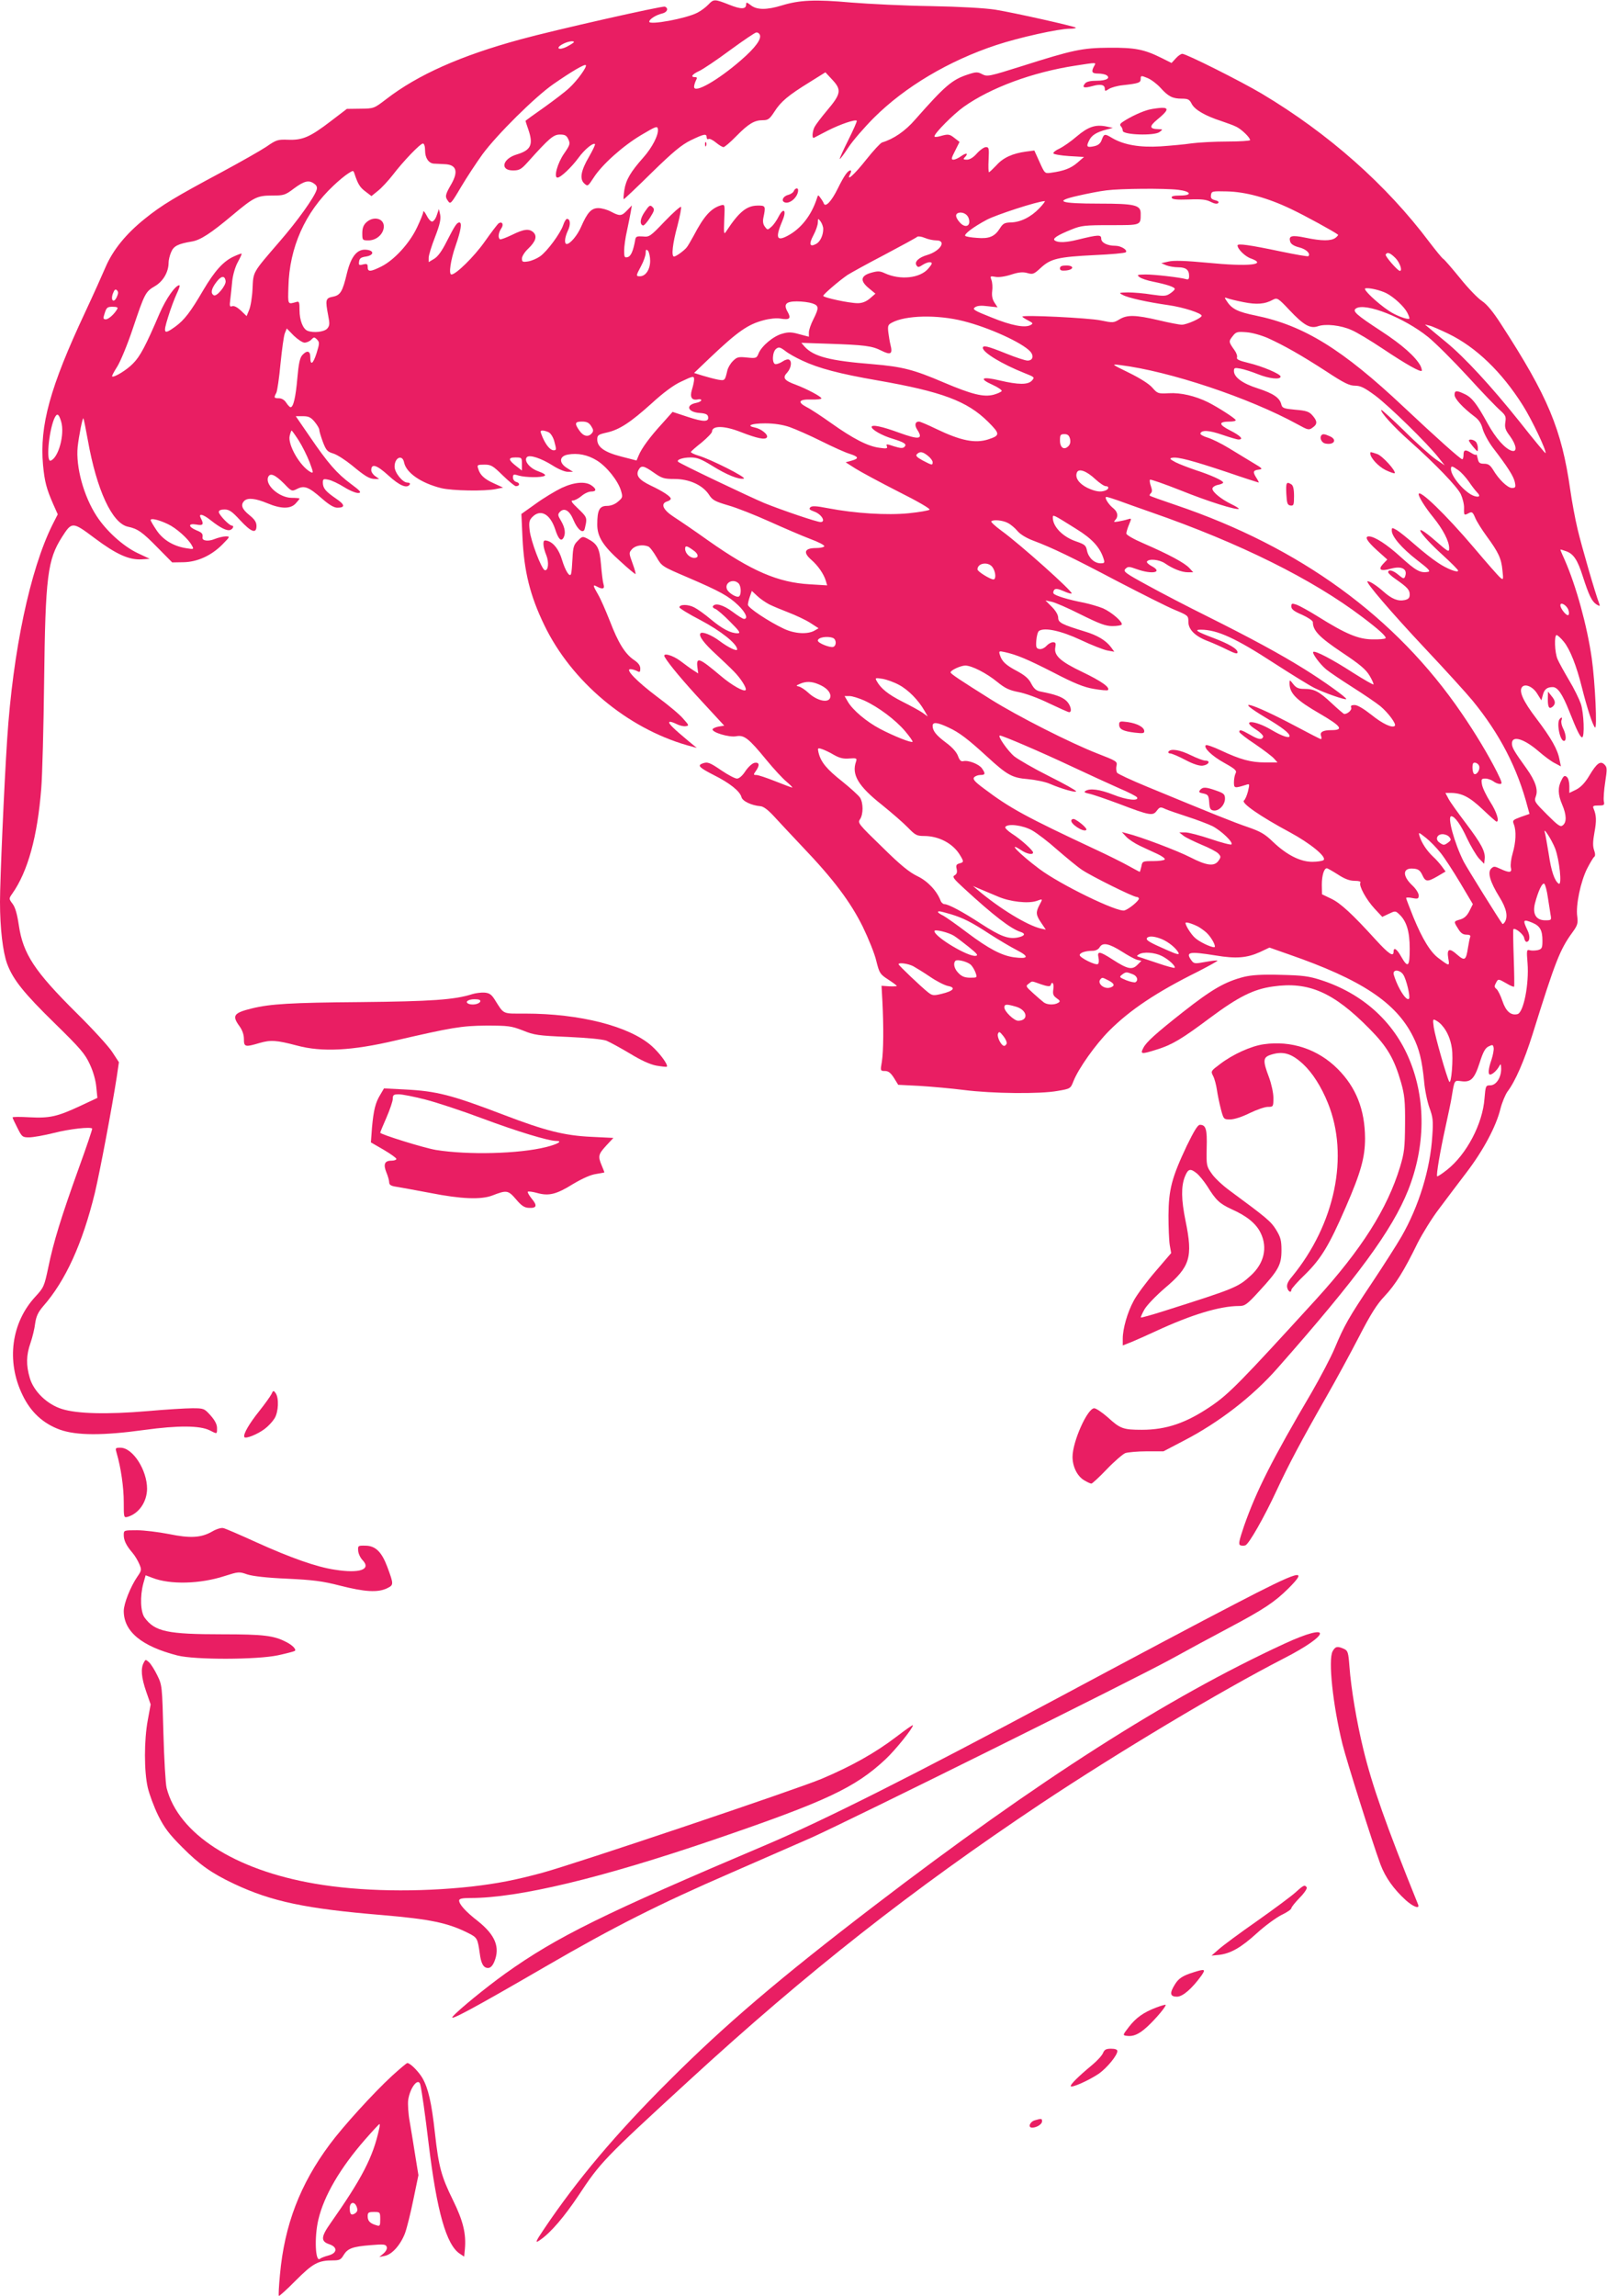
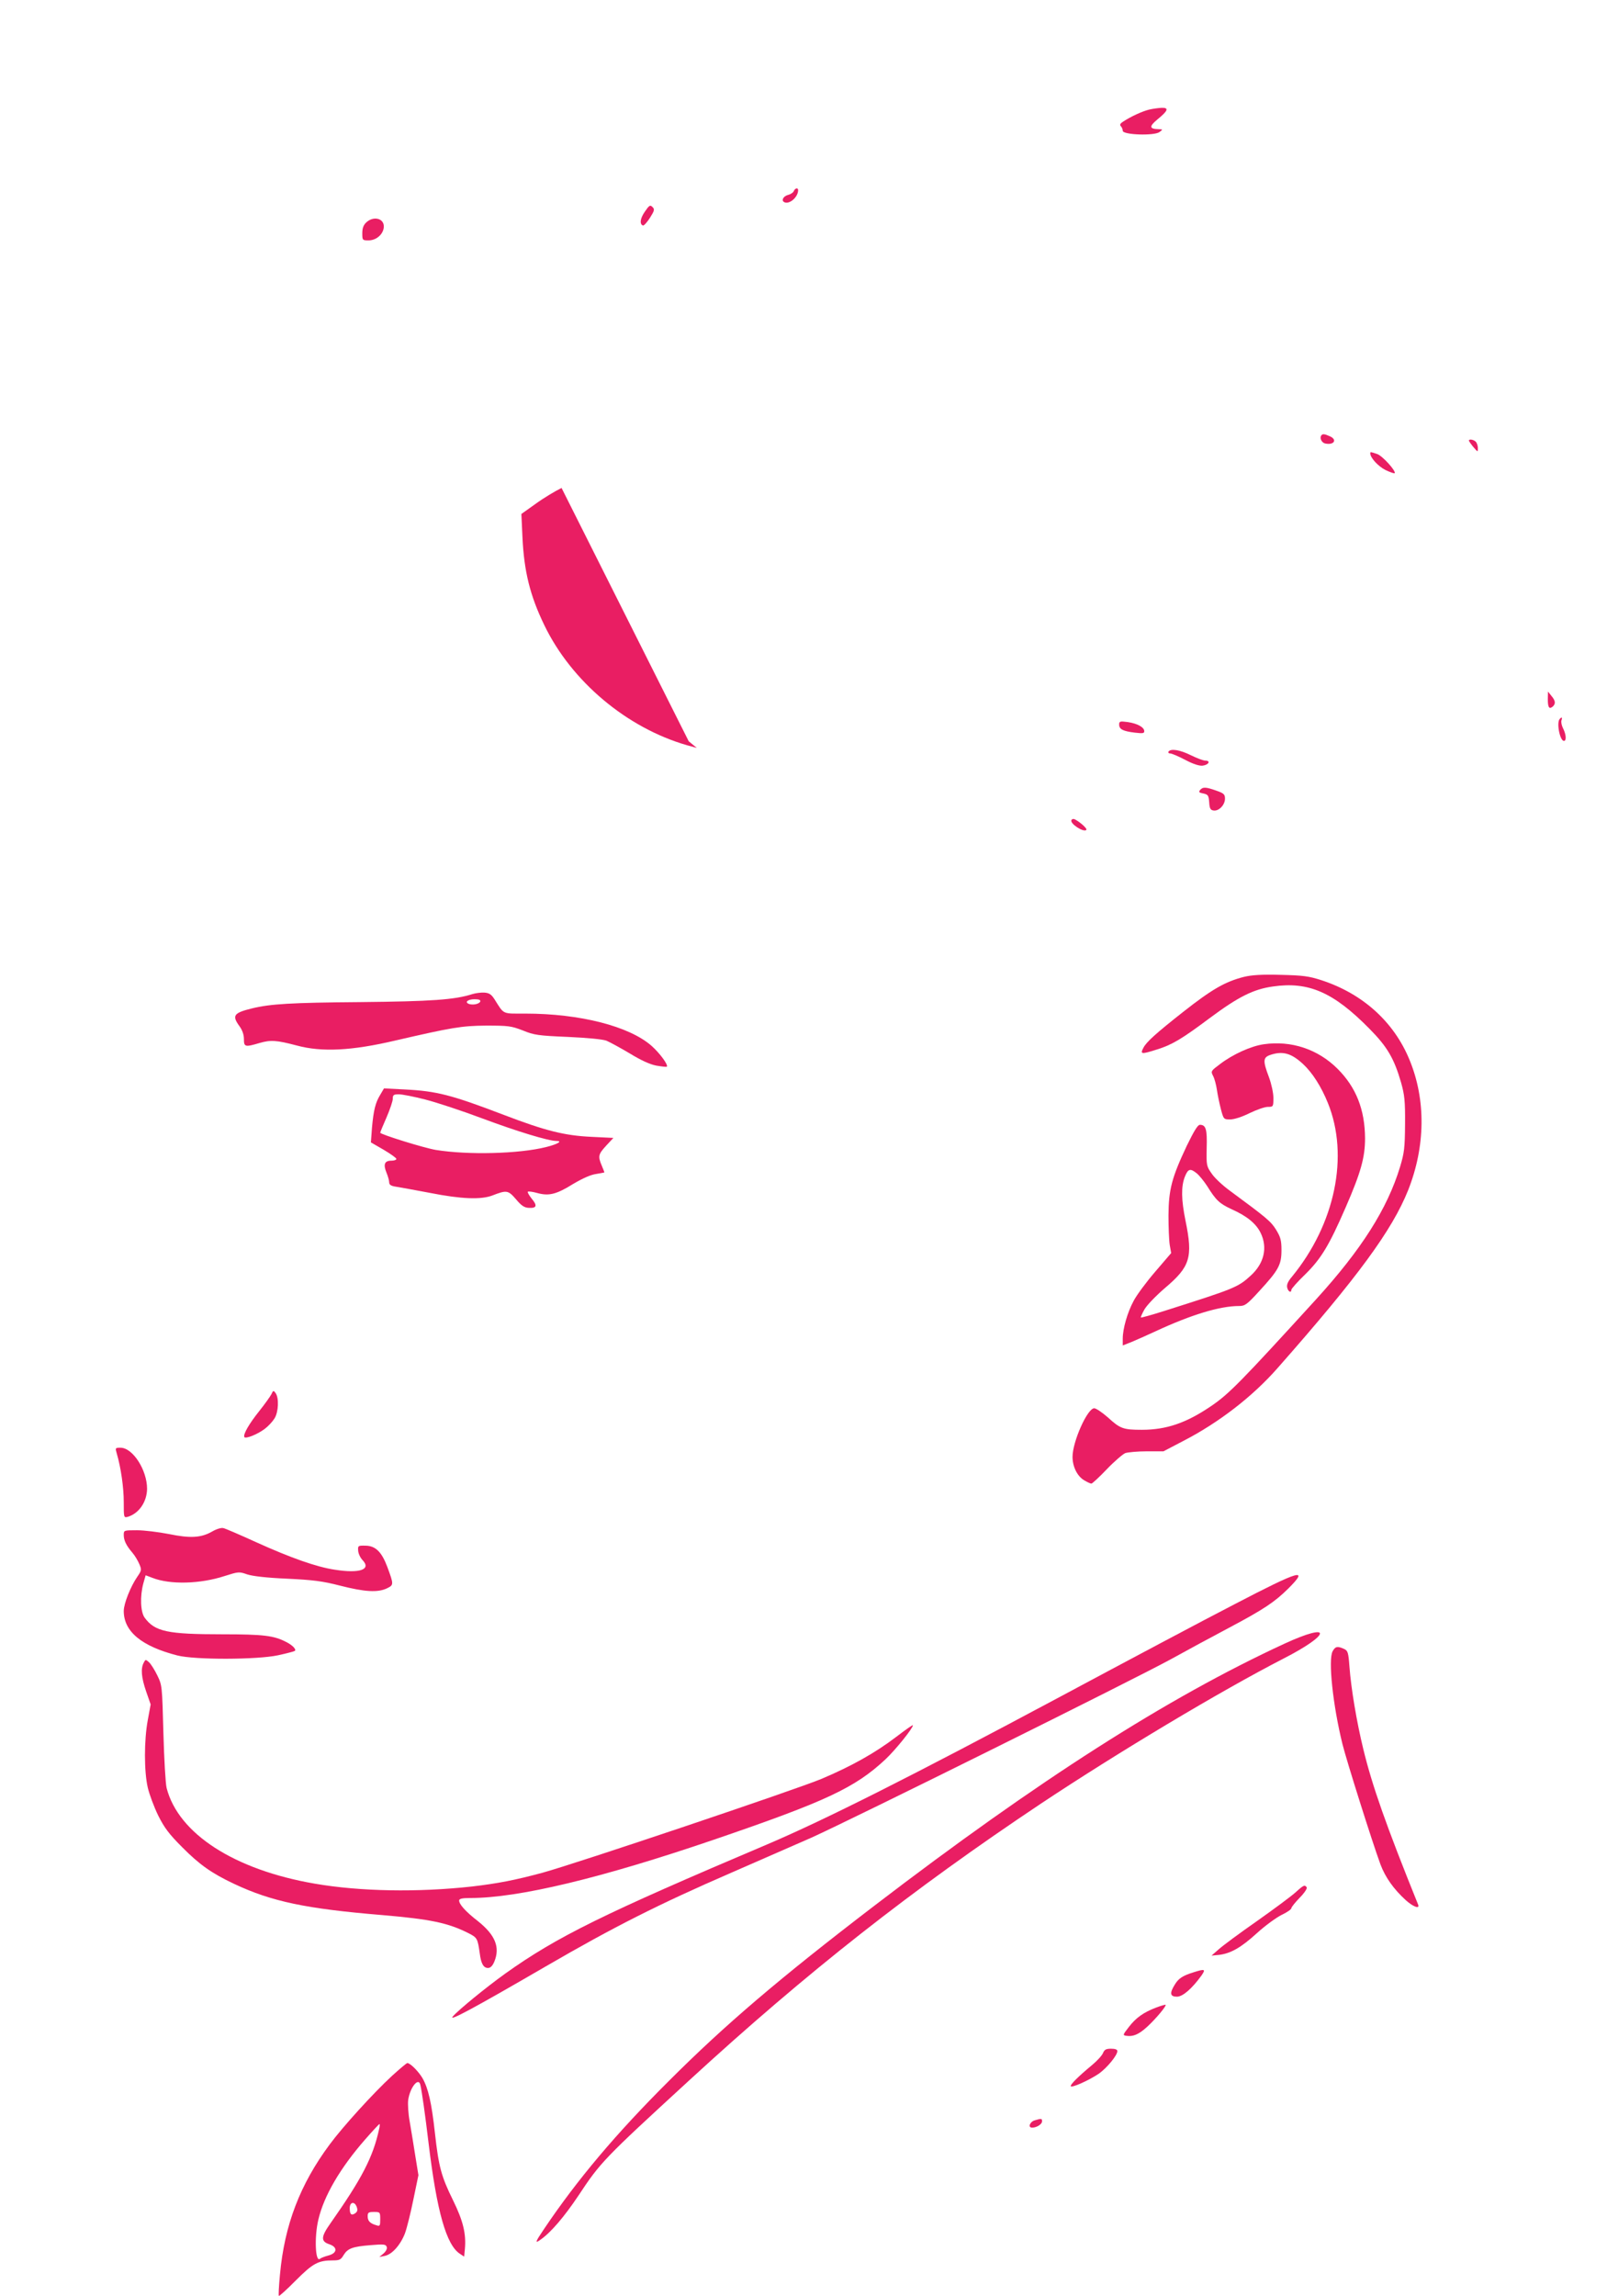
<svg xmlns="http://www.w3.org/2000/svg" version="1.0" width="896pt" height="1280pt" viewBox="0 0 896 1280" preserveAspectRatio="xMidYMid meet">
  <g transform="translate(0,1280) scale(0.1,-0.1)" fill="#e91e63" stroke="none">
-     <path d="M3949 12774 c-13 -14 -41 -35 -61 -45 -64 -33 -268 -70 -268 -50 0 14 38 38 73 46 28 7 36 29 14 38 -15 5 -617 -131 -803 -182 -335 -91 -575 -198 -751 -334 -68 -52 -68 -52 -143 -53 l-76 -1 -89 -68 c-116 -89 -158 -107 -238 -104 -58 2 -66 0 -122 -39 -33 -22 -146 -86 -250 -142 -256 -137 -333 -183 -427 -259 -105 -84 -178 -174 -219 -269 -18 -42 -69 -156 -114 -252 -196 -418 -255 -632 -235 -853 9 -93 19 -131 57 -218 l25 -56 -30 -59 c-124 -250 -220 -702 -252 -1194 -17 -259 -40 -789 -40 -907 0 -148 16 -281 40 -346 33 -88 93 -163 266 -332 142 -139 168 -169 195 -228 19 -40 33 -91 36 -127 l6 -60 -96 -45 c-127 -59 -169 -69 -283 -63 -52 3 -94 3 -94 -1 0 -3 12 -29 27 -58 25 -50 28 -53 65 -53 22 0 84 11 140 25 86 22 203 35 212 24 2 -2 -32 -103 -76 -224 -97 -270 -140 -409 -169 -551 -22 -104 -25 -111 -71 -161 -135 -145 -164 -360 -73 -548 46 -97 116 -161 211 -195 92 -32 236 -33 468 -1 190 26 310 25 365 -2 43 -22 41 -22 41 13 0 20 -12 43 -36 70 -35 39 -38 40 -102 40 -36 0 -149 -7 -251 -16 -224 -19 -391 -15 -476 12 -83 26 -157 98 -179 173 -21 72 -20 126 4 195 11 32 23 81 26 109 6 40 16 62 45 96 124 141 219 349 288 632 28 118 95 472 122 646 l12 82 -38 58 c-21 32 -109 128 -196 214 -237 235 -300 331 -324 491 -9 61 -20 101 -35 120 -21 28 -21 29 -2 56 87 123 141 318 162 587 6 72 13 339 16 595 7 587 19 680 100 807 55 86 58 86 182 -7 120 -90 192 -122 261 -118 l46 3 -68 32 c-80 38 -174 123 -228 206 -73 112 -117 275 -106 386 7 62 27 164 32 159 2 -2 13 -57 25 -123 49 -276 135 -462 223 -481 54 -11 81 -30 165 -116 l82 -83 62 1 c78 1 157 37 219 100 42 43 43 44 17 44 -14 0 -42 -7 -62 -15 -34 -14 -69 -10 -67 8 3 22 -2 28 -34 41 -47 20 -47 40 0 32 37 -7 43 0 25 35 -16 30 11 24 56 -12 53 -42 90 -60 108 -53 16 6 22 24 9 24 -15 0 -73 61 -73 76 0 9 11 14 32 14 26 0 42 -11 87 -60 62 -67 91 -77 91 -32 0 21 -10 37 -40 61 -41 33 -50 57 -28 79 19 19 63 14 128 -13 76 -32 129 -33 158 -2 12 13 22 25 22 28 0 2 -20 4 -45 4 -66 1 -145 68 -131 113 10 29 38 18 90 -34 42 -44 43 -44 73 -29 40 20 64 11 138 -54 40 -35 67 -51 86 -51 45 0 43 17 -8 51 -58 40 -72 57 -73 88 0 21 3 23 31 17 17 -3 57 -22 89 -42 32 -20 68 -34 79 -32 18 2 10 12 -43 51 -77 57 -128 115 -230 265 l-77 112 39 0 c33 0 45 -6 66 -31 14 -17 26 -37 26 -44 0 -8 9 -38 20 -68 18 -47 25 -55 58 -65 21 -6 67 -36 103 -65 76 -63 99 -77 131 -77 l22 0 -22 16 c-12 8 -22 23 -22 33 0 39 30 30 95 -29 63 -58 105 -75 120 -50 3 6 -3 10 -14 10 -26 0 -71 55 -71 89 0 51 44 70 53 23 12 -58 95 -115 207 -143 62 -15 244 -18 305 -5 l40 8 -50 23 c-54 24 -79 47 -89 83 -7 20 -4 22 35 22 37 0 47 -6 102 -60 34 -33 67 -60 73 -60 22 0 25 17 4 23 -12 3 -20 14 -20 25 0 18 3 20 32 11 39 -11 128 -12 145 -1 8 5 -6 14 -36 25 -49 17 -82 60 -63 79 15 15 80 -7 142 -46 31 -20 68 -36 85 -36 l30 0 -32 20 c-48 29 -46 67 3 76 54 10 111 -1 162 -33 55 -34 117 -112 134 -167 11 -37 10 -40 -16 -62 -17 -15 -40 -24 -62 -24 -42 0 -54 -24 -54 -104 0 -68 32 -119 132 -208 41 -38 78 -68 81 -68 3 0 -4 27 -16 59 -21 58 -21 60 -3 80 19 21 59 27 90 15 9 -3 29 -30 46 -59 30 -52 30 -52 175 -114 179 -77 227 -103 282 -156 41 -40 56 -75 31 -75 -6 0 -35 18 -64 40 -51 38 -96 51 -109 31 -3 -5 3 -12 13 -15 9 -3 47 -35 82 -71 55 -55 61 -65 42 -65 -38 0 -84 24 -148 77 -33 28 -75 58 -93 67 -34 18 -81 18 -83 1 -1 -5 52 -38 118 -72 112 -59 204 -132 204 -163 0 -13 -50 11 -98 47 -45 34 -99 55 -107 42 -10 -15 21 -56 89 -118 33 -31 78 -73 98 -94 38 -38 74 -95 65 -104 -11 -10 -78 28 -138 79 -120 101 -137 108 -131 51 l5 -37 -28 18 c-16 10 -48 34 -72 52 -44 33 -102 48 -87 22 23 -40 106 -139 212 -253 l120 -130 -31 -5 c-17 -3 -32 -10 -34 -15 -5 -17 93 -47 132 -39 44 8 69 -11 168 -132 41 -50 92 -105 113 -122 21 -18 35 -32 31 -32 -4 0 -46 16 -94 35 -48 19 -95 35 -106 35 -17 0 -17 2 -3 22 23 32 20 50 -6 46 -13 -2 -34 -21 -51 -45 -17 -27 -36 -43 -48 -43 -11 0 -49 20 -86 45 -66 45 -78 50 -107 39 -29 -11 -17 -23 63 -64 90 -45 146 -90 155 -123 5 -23 57 -47 106 -51 16 -1 42 -20 75 -56 28 -30 99 -107 159 -170 174 -182 268 -308 336 -445 32 -66 67 -152 76 -192 17 -68 21 -74 66 -103 26 -17 48 -33 48 -36 0 -2 -19 -3 -42 -2 l-43 3 5 -90 c7 -138 6 -274 -3 -332 -9 -52 -9 -53 17 -53 19 0 32 -10 50 -38 l24 -39 119 -6 c65 -4 177 -14 248 -23 158 -20 424 -23 522 -5 71 12 72 13 88 54 28 71 124 206 200 282 116 116 264 215 494 329 62 32 111 59 109 61 -2 3 -33 -1 -67 -7 -58 -11 -64 -10 -77 7 -36 49 -16 53 134 29 114 -19 174 -14 247 19 l53 25 108 -38 c404 -140 598 -268 693 -459 34 -68 49 -129 61 -246 4 -50 18 -117 30 -150 19 -52 22 -72 16 -155 -11 -187 -75 -394 -172 -563 -26 -45 -100 -161 -164 -257 -131 -196 -154 -236 -209 -367 -21 -50 -79 -160 -128 -245 -220 -374 -308 -548 -377 -745 -28 -83 -32 -102 -20 -107 8 -3 20 -3 28 0 20 8 105 157 174 306 67 144 137 276 275 518 55 96 138 249 185 340 64 124 99 180 142 225 60 64 108 140 184 296 27 53 80 139 119 190 39 52 108 144 154 204 93 122 165 256 189 355 9 35 27 78 39 95 44 58 93 171 140 320 126 404 152 471 221 566 30 41 33 52 28 91 -9 62 19 194 55 266 17 33 35 63 40 66 6 4 6 18 -1 37 -8 23 -7 49 2 99 12 65 11 95 -5 133 -6 14 -2 17 28 17 31 0 34 2 29 25 -2 14 1 62 8 106 11 72 11 82 -4 97 -23 23 -43 8 -85 -62 -23 -39 -46 -63 -72 -77 l-39 -19 0 39 c0 21 -6 44 -14 50 -12 10 -18 7 -30 -18 -21 -40 -20 -80 4 -136 24 -56 26 -98 4 -115 -13 -12 -26 -3 -88 59 -70 70 -73 74 -63 102 14 36 -2 85 -51 154 -72 100 -82 118 -82 141 0 47 68 26 150 -45 30 -26 70 -56 89 -65 l34 -18 -8 38 c-10 56 -45 118 -129 229 -75 98 -100 155 -78 177 18 18 60 -1 83 -39 l23 -37 8 29 c8 32 23 45 55 45 28 0 54 -38 93 -136 43 -109 61 -144 71 -144 15 0 10 136 -7 187 -9 26 -38 86 -66 132 -27 46 -56 98 -64 117 -16 37 -19 134 -5 134 5 0 23 -16 40 -37 34 -41 71 -134 101 -255 28 -112 60 -211 73 -223 13 -14 1 249 -18 385 -26 182 -87 403 -150 547 -14 30 -25 57 -25 59 0 2 14 -2 30 -8 43 -14 66 -49 95 -141 34 -105 50 -139 76 -156 20 -12 21 -11 15 6 -20 50 -98 320 -120 413 -14 58 -32 157 -41 220 -48 337 -124 520 -387 925 -43 67 -78 109 -105 127 -23 15 -78 72 -122 127 -45 55 -87 104 -94 108 -7 4 -41 46 -77 93 -240 320 -563 606 -935 828 -118 70 -421 222 -443 222 -7 0 -24 -11 -36 -25 l-24 -26 -58 29 c-95 47 -146 57 -289 56 -151 -1 -203 -12 -489 -103 -181 -57 -191 -59 -219 -45 -26 14 -34 14 -80 -1 -89 -29 -128 -63 -294 -251 -56 -65 -121 -109 -185 -128 -9 -3 -48 -45 -87 -94 -67 -85 -116 -129 -91 -82 6 11 7 20 2 20 -15 0 -35 -28 -72 -103 -34 -69 -68 -105 -77 -81 -2 6 -10 20 -18 30 -13 19 -14 19 -20 -1 -31 -96 -90 -171 -165 -210 -61 -32 -68 -10 -26 89 23 55 4 71 -22 20 -11 -22 -29 -48 -41 -58 -21 -19 -22 -19 -36 0 -10 12 -13 29 -9 49 14 67 13 70 -34 69 -60 -1 -103 -37 -172 -142 -14 -22 -15 -17 -12 63 4 87 4 87 -20 80 -55 -17 -94 -61 -151 -170 -15 -27 -32 -57 -39 -65 -16 -19 -59 -50 -70 -50 -16 0 -8 73 19 171 14 54 23 102 20 106 -4 3 -45 -33 -91 -81 -80 -84 -86 -88 -122 -84 -32 2 -39 0 -42 -17 -11 -63 -24 -93 -42 -98 -18 -5 -20 0 -20 36 0 23 7 74 16 112 8 39 18 86 21 105 l6 35 -26 -27 c-31 -33 -41 -34 -90 -8 -20 11 -52 20 -71 20 -39 0 -61 -24 -96 -104 -20 -47 -61 -96 -80 -96 -15 0 -12 35 6 74 17 34 14 66 -5 66 -5 0 -15 -16 -21 -35 -15 -45 -89 -146 -129 -174 -17 -12 -47 -25 -66 -28 -31 -5 -35 -3 -35 16 0 12 15 36 34 54 42 40 52 69 31 91 -24 23 -53 20 -120 -13 -33 -16 -63 -27 -67 -25 -13 8 -9 38 7 61 15 22 5 41 -15 28 -5 -3 -41 -50 -79 -104 -59 -83 -159 -181 -184 -181 -17 0 -4 83 23 160 30 86 37 130 21 130 -14 0 -26 -19 -70 -105 -27 -54 -50 -86 -71 -98 l-30 -18 0 24 c0 14 16 66 36 117 27 70 33 100 28 124 l-7 31 -12 -35 c-6 -19 -18 -35 -26 -35 -8 0 -22 16 -31 35 -10 19 -18 28 -18 20 0 -9 -16 -48 -35 -88 -42 -89 -127 -181 -198 -217 -62 -31 -77 -31 -77 -4 0 18 -4 20 -26 15 -22 -6 -25 -4 -22 16 2 18 11 24 38 28 46 7 48 34 2 38 -50 5 -84 -36 -107 -128 -25 -106 -37 -126 -80 -134 -40 -8 -42 -17 -25 -106 9 -45 8 -56 -6 -72 -17 -18 -75 -25 -109 -12 -26 10 -45 59 -45 115 0 44 -2 51 -17 46 -50 -14 -48 -18 -45 84 5 219 93 416 251 564 29 28 66 58 82 68 28 18 29 18 35 0 19 -58 30 -77 61 -100 l34 -26 37 30 c20 16 57 56 82 88 58 76 153 175 168 175 7 0 12 -16 12 -39 0 -41 19 -70 48 -73 9 0 36 -2 60 -3 66 -2 79 -39 39 -110 -35 -60 -37 -71 -20 -94 14 -21 17 -19 73 76 32 54 86 136 120 183 81 110 293 320 395 391 101 70 174 113 181 106 9 -8 -48 -87 -93 -128 -21 -20 -84 -68 -140 -108 -57 -40 -103 -73 -103 -75 0 -2 7 -23 15 -46 30 -86 16 -117 -64 -141 -80 -24 -95 -89 -21 -89 36 0 46 6 83 47 120 134 143 153 179 153 28 0 37 -5 47 -27 11 -24 9 -31 -24 -79 -37 -53 -59 -134 -37 -134 18 0 78 57 117 110 34 47 82 86 92 77 3 -3 -12 -34 -32 -69 -46 -78 -55 -126 -27 -151 19 -17 20 -16 52 33 46 72 163 177 266 238 81 48 89 51 92 33 5 -32 -31 -103 -82 -160 -70 -79 -96 -123 -105 -180 -4 -28 -6 -51 -3 -51 3 0 73 66 156 148 120 117 165 154 217 180 75 36 89 39 89 16 0 -8 5 -12 10 -9 6 4 24 -5 41 -19 17 -14 36 -26 43 -26 6 0 38 27 71 61 69 70 101 89 148 89 29 0 38 6 65 48 36 56 76 90 196 164 l88 55 40 -43 c51 -55 47 -78 -31 -170 -32 -38 -63 -79 -69 -91 -13 -24 -16 -67 -4 -61 4 2 39 20 77 40 69 35 153 64 162 55 2 -3 -19 -51 -47 -107 -28 -56 -50 -104 -48 -106 2 -2 24 27 48 64 24 37 89 112 144 167 172 171 415 316 681 404 127 42 347 91 410 91 21 0 36 3 33 6 -9 8 -343 83 -448 100 -59 9 -195 17 -360 20 -146 2 -346 12 -445 20 -199 18 -287 14 -385 -16 -85 -26 -140 -26 -174 1 -22 17 -26 18 -26 4 0 -27 -28 -28 -95 -1 -81 32 -86 32 -116 0z m286 -165 c15 -23 -22 -74 -104 -145 -130 -113 -261 -187 -261 -148 0 9 5 24 10 35 8 15 7 19 -5 19 -27 0 -16 16 23 34 20 9 98 61 172 116 74 54 140 99 147 99 6 1 15 -4 18 -10z m-1035 -44 c0 -2 -18 -14 -39 -25 -45 -23 -67 -9 -24 14 27 15 63 21 63 11z m2900 -134 c-17 -32 -12 -41 23 -41 17 0 38 -4 46 -9 25 -16 0 -31 -53 -31 -36 0 -58 -5 -66 -15 -19 -23 -7 -28 40 -15 47 13 70 8 70 -15 0 -14 3 -14 23 -1 12 8 47 18 77 21 90 10 100 14 100 35 0 19 2 20 38 5 20 -8 53 -33 72 -54 44 -49 68 -61 119 -61 35 0 43 -4 56 -30 17 -32 75 -66 165 -95 30 -10 68 -24 84 -32 30 -15 76 -60 76 -74 0 -4 -57 -8 -128 -8 -70 0 -159 -5 -197 -10 -39 -6 -117 -13 -175 -17 -114 -7 -203 8 -268 46 -43 26 -46 25 -59 -9 -7 -21 -20 -31 -42 -36 -41 -9 -46 -3 -29 31 14 30 41 47 98 62 l35 9 -37 8 c-60 12 -100 -1 -164 -55 -32 -28 -76 -58 -96 -68 -21 -9 -36 -21 -35 -27 2 -5 41 -12 87 -15 l84 -5 -37 -32 c-36 -31 -74 -46 -147 -56 -35 -5 -35 -4 -64 60 l-29 64 -46 -6 c-75 -10 -128 -34 -165 -76 -20 -21 -39 -39 -42 -39 -3 0 -4 32 -2 70 3 63 2 70 -15 70 -10 0 -33 -16 -50 -35 -20 -23 -40 -35 -56 -35 -19 0 -22 3 -13 12 23 23 12 29 -17 9 -16 -12 -36 -21 -45 -21 -14 0 -12 8 9 49 l25 50 -26 20 c-30 24 -36 25 -82 12 -17 -5 -32 -6 -32 -1 0 17 105 123 164 165 150 106 381 192 621 229 123 19 118 19 105 -3z m-4347 -656 c13 -9 17 -20 12 -34 -13 -42 -106 -172 -204 -285 -156 -181 -148 -168 -153 -266 -2 -47 -11 -100 -19 -118 l-14 -34 -32 31 c-21 19 -38 28 -49 24 -13 -5 -15 1 -10 38 3 24 8 71 11 104 4 35 17 79 31 104 13 24 23 45 21 47 -1 2 -20 -5 -42 -15 -60 -27 -108 -81 -172 -189 -70 -120 -105 -166 -156 -203 -64 -46 -69 -40 -40 53 14 46 36 104 48 130 13 27 20 48 15 48 -22 0 -74 -74 -111 -159 -77 -180 -108 -238 -147 -277 -34 -36 -108 -81 -117 -72 -2 2 11 27 29 55 18 29 57 123 86 210 67 199 71 207 124 238 46 27 76 79 76 131 0 13 6 40 14 58 14 35 39 47 117 60 47 8 105 46 222 144 123 103 140 112 225 112 64 0 72 2 122 40 57 42 83 48 113 25z m4816 -33 c73 -9 81 -32 11 -32 -37 0 -50 -4 -47 -12 3 -10 28 -12 94 -10 70 3 98 0 123 -13 21 -11 36 -13 42 -7 6 6 0 12 -17 16 -20 5 -26 12 -23 29 3 21 7 22 88 20 105 -2 229 -36 360 -99 78 -37 240 -126 260 -142 3 -2 -4 -10 -14 -18 -25 -18 -77 -18 -167 1 -77 16 -96 11 -85 -23 4 -13 22 -24 50 -31 39 -10 65 -35 51 -49 -3 -3 -71 9 -153 26 -176 37 -242 46 -242 34 0 -20 42 -62 75 -73 95 -35 -15 -46 -239 -24 -127 12 -193 14 -221 7 l-40 -9 28 -12 c16 -6 45 -11 66 -11 43 0 61 -14 61 -48 0 -18 -4 -22 -17 -18 -35 10 -175 26 -226 26 -47 -1 -50 -2 -33 -15 10 -8 44 -19 75 -25 78 -16 121 -30 121 -41 0 -4 -12 -16 -26 -25 -22 -15 -34 -16 -102 -6 -42 7 -102 12 -132 12 -52 -1 -54 -2 -30 -14 28 -16 136 -40 255 -57 84 -12 185 -45 185 -59 0 -13 -83 -50 -111 -50 -13 0 -71 11 -129 25 -129 30 -175 31 -218 5 -33 -20 -37 -20 -105 -6 -67 14 -437 32 -437 21 0 -2 14 -12 32 -21 28 -15 30 -17 14 -26 -31 -17 -107 -3 -219 43 -96 38 -107 45 -91 56 12 9 34 11 72 6 l54 -6 -17 26 c-12 18 -16 39 -13 64 3 21 1 49 -4 62 -8 22 -7 23 21 18 18 -4 54 1 88 12 43 14 66 16 91 9 31 -9 37 -6 75 29 55 51 97 61 299 71 92 4 171 11 175 16 12 12 -27 36 -58 36 -45 0 -79 17 -79 40 0 23 -17 22 -131 -6 -64 -16 -108 -18 -127 -5 -17 10 11 29 93 62 54 22 75 24 217 24 173 0 168 -2 168 66 0 46 -34 54 -230 54 -223 0 -257 13 -119 44 52 12 123 26 159 30 78 10 324 12 399 3z m-774 -103 c-48 -50 -106 -78 -160 -79 -34 -1 -43 -6 -60 -33 -29 -46 -60 -59 -128 -53 -32 2 -61 7 -65 11 -9 9 45 50 120 90 53 28 280 102 323 104 5 1 -9 -18 -30 -40z m-395 -53 c17 -46 -18 -63 -51 -23 -22 26 -24 44 -6 50 22 7 48 -5 57 -27z m-810 -62 c0 -36 -17 -72 -40 -84 -36 -19 -41 -1 -15 48 14 26 25 58 25 72 1 24 1 24 15 6 8 -11 15 -30 15 -42z m630 -64 c60 0 24 -59 -49 -81 -49 -14 -74 -39 -61 -58 7 -12 13 -12 35 3 14 9 33 16 42 14 13 -2 11 -9 -11 -35 -46 -54 -156 -66 -243 -26 -28 13 -39 13 -78 2 -57 -17 -61 -45 -9 -87 l35 -29 -31 -27 c-22 -18 -43 -26 -68 -26 -47 0 -192 31 -192 41 0 8 87 83 135 116 17 11 109 62 205 112 96 51 179 96 184 101 4 4 23 2 42 -6 18 -8 47 -14 64 -14z m-1595 -114 c0 -48 -25 -86 -57 -86 -23 0 -23 2 7 58 14 26 25 58 25 71 0 20 3 23 13 13 6 -7 12 -33 12 -56z m4156 15 c24 -25 40 -71 24 -71 -12 0 -84 83 -79 91 9 16 25 10 55 -20z m-6523 -127 c4 -24 -50 -90 -66 -80 -19 11 -14 36 14 73 27 36 47 39 52 7z m6473 -69 c42 -22 98 -74 115 -107 9 -17 14 -32 12 -34 -9 -8 -78 18 -115 44 -66 44 -145 120 -131 124 18 6 84 -9 119 -27z m-7080 -21 c-17 -37 -36 -18 -21 21 8 21 14 25 22 17 9 -9 8 -18 -1 -38z m6281 -28 c75 -15 120 -12 167 14 22 11 28 8 90 -58 81 -86 117 -106 161 -90 42 14 127 5 186 -22 27 -11 105 -58 174 -104 130 -87 209 -131 217 -123 2 3 -1 15 -7 28 -28 51 -102 117 -220 194 -139 91 -162 111 -139 126 53 33 268 -52 401 -159 42 -34 142 -134 222 -221 80 -88 162 -173 181 -189 30 -27 33 -35 28 -66 -4 -29 0 -43 26 -77 36 -50 42 -90 11 -82 -37 10 -90 69 -136 153 -60 109 -87 145 -129 164 -44 21 -55 20 -55 -5 0 -22 47 -72 110 -120 25 -18 39 -39 47 -71 7 -24 32 -71 57 -104 83 -108 115 -159 122 -191 6 -29 4 -33 -16 -33 -24 0 -73 47 -105 101 -16 26 -27 34 -50 34 -25 0 -31 5 -36 30 -4 17 -7 26 -8 21 0 -4 -12 -1 -26 8 -34 22 -45 20 -45 -9 0 -14 -3 -25 -7 -25 -10 0 -143 119 -326 291 -342 322 -557 455 -826 510 -98 20 -132 36 -160 79 -15 22 -15 24 1 18 9 -4 50 -14 90 -22z m-2403 -7 c38 -13 38 -25 6 -89 -14 -27 -25 -60 -25 -73 l0 -24 -53 14 c-42 12 -61 13 -95 3 -49 -13 -114 -67 -132 -109 -11 -28 -14 -29 -65 -24 -48 5 -56 3 -79 -20 -14 -14 -28 -38 -31 -54 -13 -55 -13 -56 -53 -49 -20 4 -58 14 -84 22 l-48 15 90 86 c153 145 210 185 298 208 33 9 73 13 94 9 50 -8 60 0 41 35 -26 44 -13 61 50 61 30 0 68 -5 86 -11z m-3875 -31 c-16 -29 -49 -58 -64 -58 -15 0 -16 5 -6 35 10 31 15 35 44 35 24 0 31 -4 26 -12z m4718 -68 c143 -36 327 -120 372 -169 22 -25 15 -51 -15 -51 -12 0 -67 18 -121 40 -102 41 -128 47 -128 31 0 -26 107 -91 233 -141 55 -22 57 -23 41 -41 -22 -25 -76 -24 -179 0 -100 24 -121 12 -41 -24 31 -14 54 -30 51 -35 -3 -5 -23 -14 -44 -20 -56 -15 -121 1 -279 68 -168 72 -231 88 -397 102 -238 19 -328 42 -379 98 l-18 21 149 -5 c205 -7 245 -12 298 -39 52 -26 63 -18 50 33 -4 15 -9 46 -12 69 -4 36 -2 43 19 54 76 42 255 46 400 9z m2703 -70 c155 -75 298 -213 416 -400 50 -79 135 -258 126 -266 -1 -2 -67 77 -144 175 -159 199 -306 358 -409 443 -38 31 -80 66 -94 78 l-25 21 25 -6 c14 -3 61 -24 105 -45z m-6377 -50 c11 0 28 7 37 16 15 16 18 16 33 1 14 -15 14 -21 -3 -76 -20 -62 -35 -71 -35 -20 0 34 -19 38 -45 9 -13 -15 -20 -47 -27 -127 -9 -105 -22 -163 -38 -163 -4 0 -15 11 -24 25 -10 16 -26 25 -41 25 -28 0 -29 3 -14 31 5 11 16 84 23 162 8 78 18 154 24 169 l11 27 39 -40 c22 -21 49 -39 60 -39z m5372 25 c90 -41 184 -94 326 -186 97 -64 128 -79 159 -79 31 0 53 -11 114 -56 77 -58 288 -264 351 -344 l35 -44 -50 34 c-27 19 -106 89 -174 157 -69 67 -127 120 -129 118 -9 -9 69 -95 156 -172 145 -129 267 -256 287 -298 10 -22 19 -57 18 -77 -1 -42 0 -42 27 -28 17 9 22 5 35 -26 8 -20 37 -66 64 -103 66 -90 82 -124 88 -190 6 -53 5 -55 -12 -41 -10 8 -76 83 -146 166 -156 184 -309 332 -309 299 0 -15 36 -73 80 -127 56 -69 90 -135 90 -174 0 -24 -5 -21 -76 41 -136 118 -99 47 41 -80 47 -43 85 -81 85 -86 0 -14 -63 10 -114 45 -28 18 -85 63 -126 99 -41 36 -87 73 -102 82 -27 15 -28 15 -28 -3 0 -33 56 -98 141 -164 68 -52 78 -64 59 -66 -42 -7 -67 8 -151 84 -77 70 -144 113 -176 114 -27 0 -11 -27 44 -77 l58 -52 -23 -24 c-31 -33 -14 -43 43 -27 61 17 95 -2 79 -44 -5 -14 -11 -12 -36 9 -30 26 -58 33 -58 15 0 -5 19 -23 43 -39 64 -45 77 -59 77 -85 0 -19 -7 -26 -28 -31 -37 -8 -72 6 -119 48 -36 32 -74 57 -88 57 -17 0 135 -177 321 -375 114 -121 232 -251 264 -290 153 -187 251 -377 308 -596 l10 -36 -49 -17 c-45 -17 -47 -19 -38 -42 14 -37 11 -99 -7 -161 -9 -30 -13 -65 -10 -79 8 -29 -8 -31 -59 -7 -32 15 -37 15 -51 1 -21 -21 -6 -74 46 -158 40 -64 49 -110 30 -140 -5 -8 -11 -12 -13 -10 -13 15 -198 312 -216 347 -52 103 -93 253 -69 253 19 0 53 -47 88 -124 21 -44 51 -94 66 -111 l29 -30 3 26 c5 42 -19 86 -105 200 -44 58 -88 119 -97 137 l-17 32 28 0 c63 0 106 -22 179 -91 40 -38 75 -69 78 -69 18 0 0 56 -35 110 -22 35 -43 78 -46 97 -5 30 -3 33 19 33 13 0 33 -7 44 -15 10 -8 27 -15 37 -15 15 0 12 9 -17 68 -49 96 -118 212 -197 327 -366 536 -900 925 -1594 1160 -77 26 -142 49 -144 52 -3 2 0 8 6 14 8 8 7 19 0 39 -6 16 -8 32 -5 36 4 3 81 -24 172 -60 151 -61 313 -112 323 -102 2 2 -17 14 -42 26 -57 28 -105 67 -105 86 0 8 13 17 30 21 17 3 30 9 30 13 0 11 -71 43 -155 70 -38 13 -88 32 -110 43 -32 17 -36 22 -20 25 30 7 115 -16 304 -79 96 -33 177 -59 179 -59 2 0 -3 11 -12 25 -22 34 -20 43 11 47 26 3 24 6 -32 39 -33 20 -94 57 -135 82 -41 25 -94 51 -118 58 -23 7 -41 17 -39 23 7 20 48 18 123 -8 41 -14 81 -26 89 -26 32 0 12 21 -47 51 -65 33 -65 49 0 49 17 0 32 3 32 8 0 8 -97 71 -155 100 -71 35 -152 54 -218 50 -60 -3 -63 -2 -92 31 -18 21 -69 53 -130 83 -100 49 -100 49 -50 43 275 -34 719 -182 989 -330 58 -32 64 -34 84 -19 28 19 28 36 0 68 -19 22 -35 27 -96 32 -64 6 -73 9 -78 30 -9 37 -45 61 -131 89 -85 27 -133 62 -133 97 0 18 4 19 37 13 21 -4 65 -18 97 -31 62 -25 126 -32 126 -13 0 14 -100 57 -180 76 -50 12 -67 20 -63 30 3 8 -3 26 -14 41 -33 46 -33 49 -11 77 19 25 26 27 77 23 32 -2 84 -17 121 -33z m-2597 -125 c91 -43 209 -74 417 -110 361 -63 502 -115 619 -231 68 -68 68 -76 2 -98 -74 -24 -154 -8 -293 59 -45 22 -88 40 -94 40 -22 0 -26 -20 -10 -45 35 -54 12 -58 -101 -17 -95 35 -153 47 -153 32 0 -15 58 -48 115 -65 68 -21 83 -31 68 -46 -9 -9 -22 -8 -58 3 -41 14 -46 14 -40 0 5 -12 -2 -14 -42 -8 -64 8 -147 51 -268 137 -55 39 -117 80 -138 90 -53 28 -43 44 27 42 31 -1 56 2 56 6 0 10 -81 53 -142 76 -66 24 -77 39 -49 68 22 25 28 62 11 72 -6 4 -22 0 -35 -9 -13 -9 -31 -16 -40 -16 -22 0 -20 69 3 86 14 11 22 9 50 -12 17 -14 60 -38 95 -54z m-603 -106 c0 -9 -5 -34 -12 -56 -13 -43 -1 -62 35 -54 9 2 17 0 17 -5 0 -5 -13 -12 -29 -15 -60 -12 -47 -51 19 -56 33 -2 46 -8 48 -21 6 -30 -25 -30 -113 -1 l-85 28 -57 -64 c-68 -74 -116 -139 -132 -179 l-12 -28 -85 22 c-94 24 -134 53 -134 95 0 24 5 28 54 39 70 16 130 55 250 163 62 57 121 101 160 119 71 34 76 35 76 13z m-3529 -234 c21 -71 -15 -203 -59 -218 -25 -8 -11 155 19 231 16 37 26 34 40 -13z m2955 -25 c13 -20 14 -28 4 -40 -19 -23 -47 -18 -69 14 -29 41 -26 51 14 51 26 0 39 -6 51 -25z m1105 -5 c34 -12 114 -47 178 -79 64 -32 135 -64 159 -71 50 -16 53 -26 10 -38 l-33 -9 55 -35 c30 -19 138 -77 238 -128 108 -54 180 -96 175 -101 -5 -5 -57 -14 -116 -20 -120 -12 -300 -1 -450 28 -67 13 -90 14 -99 5 -9 -9 -4 -14 20 -23 42 -14 69 -59 37 -59 -21 0 -215 66 -314 106 -83 35 -470 219 -480 230 -11 11 26 24 69 24 37 0 60 -9 120 -46 82 -51 149 -78 177 -72 20 5 -186 109 -255 129 -23 7 -41 16 -40 20 2 4 29 28 61 53 31 26 57 53 57 60 0 35 69 34 162 -3 90 -35 135 -44 144 -29 9 15 -32 48 -68 55 -50 10 -18 23 58 23 49 0 96 -7 135 -20z m-2735 -76 c19 -30 46 -84 60 -120 22 -59 23 -64 5 -55 -58 32 -127 151 -116 201 4 17 9 30 11 30 2 0 20 -25 40 -56z m1394 46 c11 -6 24 -27 30 -48 13 -48 13 -52 -3 -52 -19 0 -43 29 -62 73 -14 34 -14 37 1 37 8 0 24 -5 34 -10z m2906 -36 c4 -17 1 -31 -9 -41 -24 -24 -47 -9 -47 32 0 31 3 35 25 35 18 0 26 -7 31 -26z m-792 -95 c14 -11 26 -27 26 -35 0 -19 -3 -18 -55 9 -33 18 -41 27 -33 35 17 17 32 15 62 -9z m-2264 -45 l0 -37 -32 25 c-45 35 -46 48 -4 48 35 0 36 -1 36 -36z m736 -49 c44 -31 56 -35 115 -35 81 0 155 -33 191 -86 20 -32 34 -39 108 -61 47 -13 150 -54 230 -90 80 -36 182 -80 227 -97 46 -17 81 -35 79 -41 -1 -5 -22 -10 -46 -10 -64 0 -74 -24 -27 -65 38 -33 70 -79 82 -119 l7 -24 -98 6 c-176 10 -324 74 -564 243 -74 53 -161 112 -192 132 -62 40 -77 75 -38 87 11 3 20 10 20 15 0 13 -47 43 -113 74 -64 31 -83 55 -67 86 15 28 29 25 86 -15z m4485 14 c16 -11 42 -40 59 -64 16 -24 37 -51 46 -60 20 -20 13 -29 -16 -20 -50 16 -130 108 -130 150 0 20 6 19 41 -6z m-2024 -50 c23 -21 49 -39 58 -39 20 0 19 -16 -1 -24 -28 -11 -57 -6 -102 15 -46 23 -69 56 -58 84 9 26 53 11 103 -36z m125 -118 c29 -11 114 -41 188 -67 492 -171 898 -373 1175 -583 93 -70 138 -111 130 -119 -4 -4 -37 -7 -74 -6 -77 1 -146 29 -304 128 -48 30 -101 59 -117 65 -27 9 -30 8 -30 -10 0 -15 15 -27 60 -46 33 -15 60 -33 60 -41 0 -47 36 -84 161 -168 102 -68 134 -95 155 -130 15 -25 24 -47 22 -49 -2 -3 -54 27 -114 65 -116 75 -212 125 -222 116 -7 -8 37 -68 73 -98 17 -14 82 -58 145 -98 63 -40 134 -88 157 -107 43 -36 90 -99 80 -109 -14 -14 -68 11 -130 61 -43 34 -78 55 -94 55 -18 0 -24 -4 -19 -15 4 -13 -20 -35 -39 -35 -3 0 -35 27 -70 60 -72 67 -97 80 -155 80 -30 0 -43 6 -59 26 -20 26 -21 26 -21 5 0 -56 38 -94 170 -170 120 -70 134 -91 62 -91 -46 0 -65 -11 -56 -33 3 -9 3 -17 -1 -17 -4 0 -68 33 -143 73 -245 130 -358 162 -164 46 91 -54 132 -86 132 -102 0 -15 -45 1 -102 35 -95 56 -173 57 -85 1 24 -15 42 -34 40 -40 -7 -19 -26 -16 -74 12 -48 27 -59 30 -59 15 0 -5 39 -36 88 -68 48 -33 96 -69 106 -81 l19 -21 -69 0 c-80 0 -138 16 -247 67 -42 20 -80 33 -84 29 -14 -14 35 -61 104 -99 61 -34 70 -43 62 -58 -5 -10 -9 -32 -9 -50 0 -33 3 -34 67 -14 21 7 21 6 11 -37 -6 -23 -16 -46 -22 -50 -19 -13 91 -89 255 -177 113 -61 207 -137 189 -155 -5 -5 -34 -10 -63 -10 -67 0 -142 38 -218 110 -46 45 -71 59 -140 83 -80 27 -201 76 -564 226 -87 36 -163 71 -167 78 -4 7 -6 24 -3 38 6 24 1 27 -107 69 -149 58 -443 207 -593 301 -172 108 -225 143 -225 151 0 12 57 38 82 38 36 0 118 -42 178 -91 44 -36 68 -47 120 -57 37 -7 109 -33 168 -62 57 -27 108 -50 113 -50 19 0 8 42 -16 64 -24 22 -64 36 -143 51 -25 5 -37 16 -52 44 -13 27 -35 46 -77 69 -65 34 -87 55 -98 91 -7 22 -5 23 27 16 67 -15 123 -38 272 -114 115 -60 170 -82 224 -91 40 -7 75 -10 79 -7 14 15 -36 50 -142 101 -124 59 -160 93 -151 138 4 22 2 28 -13 28 -10 0 -26 -9 -36 -20 -11 -12 -28 -20 -39 -18 -18 3 -21 9 -18 48 2 24 8 48 15 53 31 21 123 1 232 -50 61 -29 128 -55 149 -59 l39 -7 -19 26 c-29 38 -76 66 -146 87 -127 39 -148 49 -148 77 0 15 -14 39 -35 60 l-36 36 33 -7 c18 -3 92 -35 163 -71 105 -52 139 -65 177 -65 26 0 49 4 52 8 8 14 -55 69 -104 91 -25 10 -72 24 -105 31 -89 17 -164 40 -171 52 -3 5 -1 15 5 21 7 7 22 5 51 -8 22 -10 42 -16 45 -13 9 9 -288 275 -392 350 -34 25 -59 48 -56 52 11 11 64 6 92 -9 16 -8 40 -28 54 -45 16 -19 51 -40 89 -54 106 -40 212 -91 468 -226 135 -70 279 -143 321 -160 74 -31 75 -32 75 -67 0 -43 39 -81 112 -108 26 -10 73 -31 105 -47 43 -21 57 -25 57 -14 0 19 -48 47 -135 80 -93 35 -109 46 -70 46 92 0 196 -48 411 -188 93 -60 193 -122 223 -137 54 -27 171 -68 177 -62 6 6 -126 101 -236 169 -135 84 -296 171 -540 293 -107 53 -257 131 -333 173 -125 68 -136 77 -122 91 14 14 20 14 64 -2 87 -31 148 -17 81 18 -17 9 -28 20 -25 25 11 17 69 11 100 -10 45 -31 94 -50 128 -50 l30 0 -22 24 c-27 29 -115 76 -253 136 -58 25 -98 48 -98 56 0 8 7 31 15 50 15 36 15 36 -8 29 -12 -4 -35 -9 -52 -12 -25 -4 -28 -3 -17 8 19 20 14 46 -11 66 -28 22 -52 63 -38 63 6 0 34 -9 63 -19z m-232 -159 c91 -56 134 -104 154 -169 6 -20 4 -23 -17 -23 -35 0 -67 30 -76 69 -6 31 -12 36 -61 53 -74 25 -130 82 -130 133 0 18 1 18 130 -63z m-5063 26 c45 -21 114 -82 133 -119 12 -21 11 -22 -31 -15 -71 11 -130 46 -166 100 -18 27 -33 52 -33 57 0 12 45 2 97 -23z m2936 -151 c23 -19 22 -37 -2 -37 -25 0 -51 26 -51 51 0 21 12 17 53 -14z m1661 -89 c18 -25 21 -68 5 -68 -17 0 -89 44 -89 56 0 36 61 45 84 12z m-1416 -90 c15 -15 16 -64 2 -73 -13 -8 -59 20 -67 41 -14 37 36 61 65 32z m171 -117 c20 -10 68 -30 107 -45 39 -15 93 -40 120 -57 l48 -31 -24 -14 c-39 -21 -109 -17 -169 11 -85 40 -201 117 -201 134 0 8 5 29 11 46 l11 31 31 -29 c17 -16 47 -36 66 -46z m4456 -32 c4 -11 4 -24 0 -27 -9 -9 -45 35 -45 54 0 22 37 -1 45 -27z m-4101 -155 c20 -8 21 -43 2 -50 -17 -6 -86 21 -86 35 0 18 52 27 84 15z m369 -262 c51 -27 108 -85 141 -143 l19 -33 -29 21 c-16 11 -67 39 -113 62 -79 40 -121 74 -143 115 -10 18 -7 18 33 12 23 -4 65 -19 92 -34z m-450 4 c42 -17 67 -42 67 -66 0 -43 -71 -31 -125 20 -16 15 -39 30 -50 33 -18 4 -18 5 5 15 34 15 65 14 103 -2z m256 -91 c80 -37 173 -107 227 -170 26 -31 45 -58 42 -60 -7 -7 -105 32 -181 72 -76 40 -153 105 -180 152 l-18 31 28 0 c15 0 52 -12 82 -25z m471 -151 c58 -27 105 -62 214 -162 112 -103 140 -118 227 -125 42 -4 97 -15 122 -26 67 -29 147 -51 147 -42 0 5 -68 43 -152 85 -84 42 -170 92 -193 110 -36 30 -96 116 -80 116 15 0 234 -94 395 -170 96 -45 218 -101 270 -124 52 -22 97 -45 100 -51 11 -22 -60 -14 -132 15 -76 30 -131 37 -156 21 -10 -6 -4 -10 19 -15 18 -3 93 -29 166 -56 175 -67 191 -69 213 -39 16 21 21 22 46 10 15 -7 71 -26 123 -43 53 -17 116 -41 141 -53 50 -26 118 -91 106 -102 -3 -4 -56 10 -115 30 -60 20 -124 37 -142 37 l-34 0 24 -19 c13 -10 59 -32 101 -50 42 -17 84 -39 93 -49 15 -16 15 -20 1 -40 -23 -33 -66 -28 -157 19 -72 37 -281 116 -352 133 l-30 8 24 -26 c14 -15 48 -37 75 -50 28 -13 72 -34 99 -46 26 -12 45 -26 41 -31 -3 -5 -32 -9 -65 -9 -58 0 -60 -1 -65 -30 -4 -16 -8 -30 -9 -30 -2 0 -29 15 -62 33 -32 18 -114 59 -183 91 -389 182 -479 231 -622 339 -53 39 -65 53 -57 64 7 7 22 13 35 13 28 0 30 7 9 37 -17 24 -77 47 -104 40 -13 -3 -21 5 -30 30 -8 21 -32 48 -66 73 -55 41 -75 66 -75 94 0 23 27 20 90 -10z m-642 -151 c33 -19 55 -24 88 -21 40 3 43 1 37 -17 -26 -73 12 -137 145 -242 53 -43 118 -99 143 -125 42 -43 50 -48 91 -48 82 0 160 -41 199 -104 24 -39 24 -42 -2 -49 -17 -5 -20 -11 -15 -31 4 -18 1 -28 -11 -35 -15 -8 -8 -18 52 -73 163 -150 261 -226 316 -243 30 -10 22 -23 -17 -31 -52 -10 -96 7 -203 76 -104 68 -183 110 -205 110 -7 0 -17 8 -21 18 -21 56 -73 111 -130 138 -45 22 -94 61 -197 163 -131 127 -137 134 -123 154 19 28 19 91 0 121 -9 13 -53 53 -99 90 -85 67 -119 107 -132 160 -6 26 -5 28 17 21 13 -4 44 -18 67 -32z m3600 -66 c4 -21 -16 -49 -29 -41 -5 3 -9 19 -9 35 0 24 4 30 17 27 10 -2 19 -11 21 -21z m-2493 -356 c28 -16 91 -64 140 -108 50 -43 111 -94 138 -112 52 -35 285 -151 305 -151 6 0 12 -4 12 -9 0 -13 -55 -58 -80 -66 -38 -12 -359 144 -476 232 -111 83 -184 159 -99 103 30 -20 65 -27 65 -12 0 12 -70 75 -118 105 -23 15 -40 32 -37 37 13 21 99 10 150 -19z m2916 -101 c24 -64 39 -208 20 -196 -23 15 -42 69 -56 166 -9 54 -18 107 -21 117 -14 42 37 -36 57 -87z m-639 -24 c22 -27 71 -103 110 -168 l70 -118 -19 -38 c-13 -26 -28 -40 -50 -47 -39 -11 -39 -11 -13 -52 14 -24 27 -33 46 -33 18 0 25 -4 21 -14 -3 -7 -8 -34 -12 -58 -11 -72 -18 -76 -60 -40 -44 40 -59 34 -50 -20 8 -45 7 -45 -53 0 -46 33 -91 107 -141 228 -22 55 -41 104 -41 108 0 4 16 4 35 0 31 -6 35 -4 35 15 0 12 -15 36 -34 54 -59 55 -56 101 5 95 27 -2 37 -10 49 -35 18 -40 29 -40 86 -7 l44 26 -19 26 c-11 15 -33 41 -51 57 -35 33 -64 77 -75 114 -7 24 -6 23 35 -9 23 -18 60 -56 82 -84z m49 88 c11 -14 10 -18 -6 -30 -23 -17 -27 -17 -50 0 -24 17 -13 46 18 46 14 0 31 -7 38 -16z m-621 -209 c38 -25 66 -35 93 -35 24 0 36 -4 32 -10 -10 -17 32 -94 79 -145 l43 -46 36 17 c35 17 38 17 57 -1 42 -38 60 -96 60 -193 0 -103 -10 -111 -49 -42 -23 41 -41 52 -41 25 0 -31 -27 -13 -100 67 -130 143 -197 205 -249 229 l-50 24 -1 53 c0 51 12 92 28 92 4 0 32 -16 62 -35z m1170 -126 c6 -35 12 -79 15 -96 6 -32 5 -33 -29 -33 -51 0 -72 34 -58 93 18 70 42 121 53 110 5 -5 14 -38 19 -74z m-3065 3 c67 -29 168 -40 215 -24 35 13 35 13 15 -24 -21 -40 -19 -55 11 -99 l25 -37 -28 6 c-76 18 -229 111 -353 216 l-25 21 40 -17 c22 -9 67 -28 100 -42z m-264 -98 c69 -21 114 -43 219 -112 47 -30 114 -70 149 -88 72 -37 66 -51 -17 -40 -68 10 -139 47 -259 137 -58 44 -119 87 -134 95 -29 14 -37 24 -21 24 5 0 33 -7 63 -16z m3244 -48 c42 -18 55 -42 55 -100 0 -40 -3 -46 -25 -52 -14 -3 -34 -4 -45 -1 -18 5 -19 1 -13 -72 9 -117 -22 -275 -56 -284 -37 -9 -65 16 -84 73 -10 30 -25 60 -33 67 -12 9 -13 16 -4 32 13 26 13 26 60 -1 21 -13 40 -20 42 -18 2 3 1 75 -2 160 -3 85 -4 157 -2 160 8 11 57 -28 60 -48 2 -12 8 -22 13 -22 19 0 22 32 5 66 -27 57 -24 62 29 40z m-1865 -21 c14 -8 35 -23 47 -34 29 -27 57 -81 43 -81 -21 0 -85 31 -108 53 -22 20 -52 68 -52 82 0 8 36 -3 70 -20z m-1360 -52 c14 -9 51 -37 82 -62 46 -37 54 -47 38 -49 -41 -7 -230 106 -230 138 0 12 81 -8 110 -27z m1158 -18 c39 -17 78 -49 93 -76 6 -13 -10 -9 -64 15 -98 43 -119 55 -112 67 9 13 41 11 83 -6z m-220 -71 c31 -20 68 -40 81 -44 l25 -6 -23 -23 c-29 -29 -55 -23 -137 30 -74 48 -88 49 -79 10 3 -16 2 -32 -4 -35 -13 -8 -100 35 -101 50 0 13 32 24 72 24 17 0 33 8 40 21 17 27 52 20 126 -27z m220 -23 c38 -19 79 -57 71 -66 -3 -2 -45 9 -94 26 -50 17 -97 32 -105 35 -13 4 -13 6 0 14 25 16 88 11 128 -9z m-1066 -48 c9 -8 21 -28 27 -44 10 -29 10 -29 -30 -29 -29 0 -47 7 -64 25 -24 23 -32 54 -18 69 10 10 65 -4 85 -21z m-320 -9 c16 -9 59 -35 94 -59 35 -24 80 -47 99 -51 47 -9 32 -28 -35 -44 -45 -11 -52 -10 -76 9 -37 29 -164 150 -164 156 0 11 53 4 82 -11z m2732 -47 c17 -25 41 -125 32 -134 -10 -11 -35 19 -61 72 -14 30 -25 61 -25 69 0 24 37 19 54 -7z m-1510 3 c26 -9 35 -34 17 -45 -5 -3 -29 2 -52 11 -38 16 -40 18 -23 31 21 16 25 16 58 3z m-134 -35 c35 -18 38 -31 10 -40 -35 -11 -76 25 -53 48 9 9 10 9 43 -8z m-375 -22 c35 -12 50 -13 53 -5 8 26 20 10 15 -22 -4 -27 -1 -36 18 -50 20 -14 22 -18 9 -26 -21 -13 -62 -12 -81 3 -9 7 -36 30 -59 51 -41 37 -42 40 -25 52 23 17 12 17 70 -3z m-142 -124 c65 -18 75 -78 14 -79 -23 0 -77 52 -77 74 0 19 11 20 63 5z m2378 -106 c27 -30 47 -76 54 -126 9 -57 -3 -207 -15 -186 -14 26 -79 253 -86 303 -6 45 -5 47 12 38 11 -6 27 -18 35 -29z m-2428 -100 c-3 -7 -9 -13 -14 -13 -16 0 -41 49 -35 67 6 15 10 13 30 -12 13 -16 21 -35 19 -42z m2703 -90 c-18 -51 -20 -83 -8 -83 13 0 38 23 50 45 10 18 11 16 12 -13 0 -49 -28 -92 -61 -92 -25 0 -26 -2 -32 -73 -10 -141 -100 -312 -209 -398 -28 -22 -52 -38 -55 -36 -6 7 17 141 47 277 15 69 31 143 34 165 16 97 14 93 54 88 53 -7 73 13 102 103 19 60 31 82 50 91 22 11 25 10 28 -8 2 -11 -4 -41 -12 -66z" />
    <path d="M6407 12189 c-37 -9 -101 -38 -145 -67 -16 -10 -20 -18 -13 -25 6 -6 11 -18 11 -26 0 -23 176 -29 205 -7 20 15 19 15 -5 16 -52 1 -54 15 -7 54 60 49 66 66 24 65 -18 -1 -49 -5 -70 -10z" />
-     <path d="M5910 11304 c0 -11 8 -14 32 -12 46 4 49 28 4 28 -26 0 -36 -4 -36 -16z" />
    <path d="M8190 10344 c0 -3 11 -19 25 -36 25 -29 25 -29 25 -6 0 13 -5 29 -12 36 -12 12 -38 16 -38 6z" />
    <path d="M7366 10371 c-9 -14 4 -39 22 -43 50 -11 70 21 27 40 -31 14 -42 15 -49 3z" />
    <path d="M7640 10273 c0 -25 45 -73 85 -93 25 -12 48 -20 51 -18 10 11 -68 97 -97 107 -38 13 -39 13 -39 4z" />
-     <path d="M7172 10048 c3 -54 6 -63 23 -66 18 -2 20 3 20 53 0 39 -5 59 -15 65 -27 17 -31 11 -28 -52z" />
    <path d="M6240 8761 c0 -26 21 -37 88 -45 43 -5 52 -4 52 8 0 22 -38 43 -92 51 -44 6 -48 4 -48 -14z" />
    <path d="M6515 8610 c-3 -5 1 -10 10 -10 8 0 46 -16 84 -36 43 -23 78 -34 96 -32 34 4 47 28 16 28 -12 0 -48 14 -81 30 -60 30 -113 39 -125 20z" />
    <path d="M6691 8396 c-9 -11 -5 -15 18 -19 27 -6 30 -11 33 -49 2 -35 7 -44 25 -46 29 -4 63 31 63 66 0 24 -6 30 -49 45 -59 21 -75 21 -90 3z" />
    <path d="M5974 8229 c-11 -19 68 -71 83 -55 6 6 -28 38 -59 56 -11 7 -19 6 -24 -1z" />
-     <path d="M3931 11994 c0 -11 3 -14 6 -6 3 7 2 16 -1 19 -3 4 -6 -2 -5 -13z" />
    <path d="M4426 11735 c-3 -8 -16 -17 -30 -21 -27 -6 -41 -30 -25 -40 28 -17 79 26 79 66 0 15 -17 12 -24 -5z" />
    <path d="M3596 11621 c-27 -38 -31 -71 -11 -78 6 -1 23 18 39 43 25 40 27 47 14 60 -13 13 -18 10 -42 -25z" />
    <path d="M2042 11560 c-16 -15 -22 -33 -22 -60 0 -39 1 -40 35 -40 45 0 85 37 85 78 0 46 -59 59 -98 22z" />
-     <path d="M3131 10080 c-35 -17 -100 -56 -144 -88 l-80 -57 6 -130 c9 -190 42 -325 122 -490 151 -313 459 -572 795 -669 l55 -15 -45 37 c-84 70 -115 100 -108 107 3 4 20 -1 38 -10 17 -9 41 -15 53 -13 20 3 19 5 -14 42 -18 22 -84 77 -145 122 -114 86 -180 154 -149 154 9 0 25 -5 36 -10 16 -9 19 -7 19 13 0 17 -11 32 -35 48 -50 34 -88 95 -135 218 -23 58 -52 125 -66 148 -29 50 -30 57 -5 43 32 -17 44 -12 36 13 -4 12 -10 61 -14 109 -8 94 -20 116 -75 145 -27 14 -30 14 -54 -11 -23 -22 -27 -36 -30 -98 -2 -40 -5 -79 -8 -87 -7 -22 -31 15 -50 77 -17 58 -47 97 -81 107 -19 5 -23 3 -23 -18 0 -14 7 -41 16 -62 16 -40 11 -89 -9 -83 -18 6 -78 163 -84 223 -5 45 -2 56 16 74 45 45 98 16 126 -68 18 -56 33 -71 46 -50 14 23 10 56 -12 94 -20 33 -20 38 -7 52 25 25 54 7 76 -47 19 -45 45 -71 58 -57 3 2 7 20 11 40 5 32 1 39 -43 81 -36 34 -44 46 -30 46 10 0 31 11 48 25 16 14 40 25 54 25 30 0 31 14 2 34 -34 24 -96 19 -167 -14z" />
+     <path d="M3131 10080 c-35 -17 -100 -56 -144 -88 l-80 -57 6 -130 c9 -190 42 -325 122 -490 151 -313 459 -572 795 -669 l55 -15 -45 37 z" />
    <path d="M8630 8904 c0 -47 7 -59 27 -43 18 16 16 33 -7 60 l-19 24 -1 -41z" />
    <path d="M8697 8793 c-20 -19 0 -123 23 -123 15 0 12 37 -5 70 -8 16 -12 36 -9 44 6 17 2 21 -9 9z" />
    <path d="M6937 7355 c-106 -27 -178 -68 -342 -197 -152 -120 -204 -167 -220 -199 -19 -36 -12 -37 76 -9 84 26 139 59 294 175 160 119 244 161 352 176 199 29 338 -32 538 -235 100 -101 138 -166 177 -301 19 -68 23 -102 22 -230 -1 -134 -4 -160 -28 -240 -71 -233 -214 -459 -470 -740 -417 -457 -484 -526 -585 -594 -137 -93 -248 -131 -384 -131 -105 0 -121 6 -191 70 -31 27 -65 50 -75 50 -38 0 -121 -186 -121 -271 0 -54 26 -107 64 -130 17 -10 35 -19 41 -19 5 0 44 36 86 80 42 44 89 84 103 90 15 5 69 10 120 10 l93 0 109 57 c200 103 389 249 529 409 447 507 637 767 726 989 97 245 100 504 8 727 -87 212 -261 369 -491 444 -71 23 -103 27 -228 30 -104 3 -161 -1 -203 -11z" />
    <path d="M2635 7259 c-100 -32 -227 -41 -630 -45 -381 -3 -498 -10 -600 -35 -102 -25 -113 -40 -70 -99 16 -22 25 -47 25 -72 0 -44 6 -46 87 -22 62 18 94 16 208 -14 140 -38 308 -29 550 28 312 72 368 82 505 83 125 0 140 -2 205 -27 63 -26 87 -29 250 -36 110 -5 194 -13 216 -21 19 -8 78 -40 130 -71 62 -38 112 -61 148 -68 30 -5 56 -8 59 -6 9 10 -40 76 -85 116 -125 110 -400 180 -705 180 -130 0 -116 -7 -171 80 -18 28 -30 35 -57 37 -19 1 -48 -3 -65 -8z m43 -41 c-5 -15 -42 -22 -64 -14 -25 10 -5 26 32 26 24 0 34 -4 32 -12z" />
    <path d="M7046 6979 c-71 -10 -172 -56 -243 -110 -52 -39 -53 -40 -39 -67 8 -15 17 -50 21 -77 4 -28 14 -76 22 -107 15 -57 16 -58 52 -58 22 0 66 14 108 35 39 19 85 35 102 35 30 0 31 1 31 50 0 28 -11 78 -25 116 -34 90 -33 109 6 123 70 24 118 11 184 -50 52 -48 102 -126 139 -218 119 -294 40 -674 -200 -967 -24 -28 -31 -46 -27 -62 5 -22 23 -31 23 -12 0 6 35 46 79 88 87 86 132 160 224 372 85 195 108 279 108 385 -1 160 -50 284 -153 387 -110 110 -259 159 -412 137z" />
    <path d="M2121 6699 c-28 -45 -38 -87 -47 -185 l-6 -82 71 -41 c39 -23 71 -46 71 -51 0 -6 -13 -10 -29 -10 -37 0 -45 -21 -26 -67 8 -19 15 -44 15 -54 0 -13 10 -20 38 -24 20 -3 107 -19 192 -35 172 -34 282 -38 345 -14 80 31 88 30 132 -21 31 -37 47 -47 73 -48 43 -2 47 13 14 52 -14 18 -24 35 -21 38 4 3 27 0 52 -7 65 -18 107 -8 200 50 54 32 99 52 129 56 25 4 46 8 46 9 0 1 -7 19 -15 38 -22 52 -19 63 25 111 l40 43 -123 6 c-150 7 -257 34 -487 122 -293 112 -375 133 -552 142 l-117 6 -20 -34z m250 -28 c63 -16 205 -63 317 -105 193 -72 369 -126 415 -126 36 0 6 -18 -58 -34 -152 -38 -435 -45 -615 -16 -66 11 -310 87 -310 96 0 3 16 42 35 85 19 44 35 91 35 104 0 22 5 25 34 25 19 0 85 -13 147 -29z" />
    <path d="M6617 6413 c-84 -178 -101 -244 -102 -388 0 -66 3 -140 7 -165 l8 -45 -90 -105 c-49 -57 -103 -130 -119 -161 -35 -64 -61 -156 -61 -211 l0 -38 48 19 c26 11 88 38 137 61 196 91 356 140 464 140 32 0 44 8 113 84 107 116 123 146 123 227 0 55 -5 73 -30 114 -29 47 -52 66 -261 220 -38 28 -82 69 -98 93 -29 41 -30 46 -28 143 3 104 -4 129 -38 129 -12 0 -33 -35 -73 -117z m55 -153 c14 -11 40 -43 59 -72 49 -79 68 -97 137 -129 85 -38 136 -80 161 -132 40 -82 19 -171 -57 -239 -70 -64 -91 -72 -482 -196 -69 -22 -127 -38 -129 -36 -2 1 7 22 20 45 14 24 63 75 114 119 141 119 157 171 115 375 -24 118 -25 191 -4 245 18 45 30 49 66 20z" />
    <path d="M1513 5028 c-6 -12 -36 -54 -67 -93 -56 -70 -90 -128 -84 -145 5 -13 73 14 114 45 20 15 44 41 55 59 22 36 25 113 6 140 -12 17 -14 16 -24 -6z" />
    <path d="M651 4698 c23 -78 39 -189 39 -271 0 -87 0 -88 23 -82 62 19 106 83 107 156 0 105 -80 229 -148 229 -30 0 -30 -1 -21 -32z" />
    <path d="M1183 4263 c-61 -35 -121 -39 -242 -14 -57 11 -137 21 -177 21 -73 0 -74 0 -74 -26 0 -30 13 -58 48 -99 14 -16 31 -45 39 -64 13 -31 13 -35 -12 -71 -37 -54 -75 -149 -75 -190 0 -115 100 -197 299 -248 98 -25 444 -24 561 1 46 10 88 21 93 24 12 7 -11 32 -47 50 -69 36 -127 43 -355 43 -308 0 -377 15 -434 92 -24 32 -27 120 -8 191 l13 46 37 -14 c98 -39 267 -35 404 10 76 24 80 25 125 9 31 -10 107 -19 222 -24 145 -7 196 -13 297 -39 137 -35 209 -39 260 -15 39 19 39 21 2 121 -31 82 -65 116 -120 117 -43 1 -44 0 -42 -28 1 -16 12 -40 25 -53 49 -52 -16 -75 -155 -53 -102 15 -248 67 -438 153 -90 41 -173 77 -184 79 -11 3 -38 -5 -62 -19z" />
    <path d="M6886 3859 c-171 -88 -609 -321 -975 -517 -826 -442 -1314 -687 -1631 -822 -915 -388 -1174 -515 -1464 -722 -107 -77 -259 -201 -291 -238 -28 -32 110 42 520 280 377 219 631 347 1030 520 154 67 355 155 446 195 221 99 1813 889 2009 997 85 47 229 125 320 173 196 104 256 144 333 220 118 118 66 103 -297 -86z" />
    <path d="M7160 3637 c-651 -301 -1369 -759 -2285 -1460 -528 -404 -832 -663 -1146 -977 -294 -293 -511 -550 -697 -827 -48 -71 -51 -81 -19 -58 58 40 133 128 212 246 123 186 140 204 615 640 662 608 1243 1064 1965 1546 429 285 1000 627 1350 807 270 138 274 207 5 83z" />
    <path d="M7430 3595 c-25 -47 1 -298 55 -517 24 -96 165 -543 212 -671 27 -72 74 -138 141 -199 41 -37 79 -51 69 -25 -179 443 -256 662 -306 868 -37 152 -68 337 -77 459 -6 80 -9 89 -31 99 -36 16 -48 14 -63 -14z" />
    <path d="M801 3531 c-17 -32 -13 -82 14 -160 l25 -72 -16 -87 c-21 -113 -21 -286 0 -377 9 -38 35 -108 58 -155 34 -68 60 -103 133 -176 97 -98 165 -146 290 -205 210 -99 402 -139 825 -174 269 -23 367 -43 482 -101 49 -25 51 -29 63 -113 7 -57 21 -81 46 -81 13 0 25 11 35 35 33 80 6 148 -90 225 -71 55 -106 95 -106 116 0 10 16 14 63 14 267 0 727 110 1357 325 626 214 787 289 958 449 55 52 152 172 152 189 0 4 -41 -25 -92 -64 -118 -90 -250 -164 -418 -235 -141 -59 -1365 -471 -1555 -523 -152 -41 -249 -60 -395 -77 -300 -33 -620 -28 -875 16 -448 77 -760 278 -826 533 -6 23 -14 161 -18 307 -7 261 -7 266 -34 321 -15 31 -36 64 -46 73 -19 17 -20 17 -30 -3z" />
    <path d="M7224 2252 c-23 -21 -120 -93 -215 -160 -96 -67 -192 -138 -214 -158 l-40 -35 42 4 c65 8 122 40 212 122 45 41 107 86 137 101 30 14 54 31 54 37 0 6 21 32 46 58 26 26 43 52 40 58 -11 16 -17 14 -62 -27z" />
    <path d="M6655 1806 c-61 -19 -84 -34 -105 -69 -30 -48 -26 -67 12 -67 33 0 84 45 137 118 25 36 19 38 -44 18z" />
    <path d="M6448 1610 c-72 -27 -115 -58 -154 -109 -34 -44 -35 -46 -14 -49 38 -6 70 8 116 50 49 45 109 117 103 123 -2 1 -25 -5 -51 -15z" />
    <path d="M6150 1356 c-5 -13 -32 -43 -61 -67 -77 -64 -119 -106 -119 -117 0 -14 101 31 157 69 45 32 103 102 103 126 0 8 -12 13 -35 13 -28 0 -37 -5 -45 -24z" />
    <path d="M2185 1228 c-103 -95 -274 -283 -347 -382 -165 -222 -252 -449 -277 -725 -6 -63 -9 -117 -6 -119 2 -2 45 36 94 86 96 96 125 112 208 112 36 0 44 4 59 30 23 37 50 47 151 55 71 6 84 5 89 -9 4 -10 -3 -24 -17 -37 l-24 -20 30 6 c41 8 88 61 113 126 11 30 32 115 47 189 l28 135 -17 105 c-9 58 -23 143 -31 190 -9 47 -12 103 -9 125 11 72 59 129 68 82 9 -40 26 -160 46 -327 46 -380 99 -564 174 -613 l24 -16 4 42 c8 85 -10 158 -66 272 -65 132 -80 185 -101 375 -19 171 -37 249 -70 307 -23 38 -68 83 -84 83 -4 0 -42 -32 -86 -72z m-71 -295 c-34 -157 -95 -275 -272 -527 -53 -75 -54 -100 -6 -116 48 -16 45 -50 -6 -63 -19 -5 -40 -13 -46 -18 -26 -22 -32 121 -9 218 31 133 122 288 260 446 42 48 78 87 81 87 2 0 2 -12 -2 -27z m-125 -435 c6 -17 4 -26 -8 -35 -22 -15 -31 -7 -31 28 0 35 27 40 39 7z m131 -69 c0 -37 -2 -40 -22 -33 -35 10 -48 24 -48 50 0 21 5 24 35 24 34 0 35 -1 35 -41z" />
    <path d="M5770 981 c-28 -8 -41 -41 -15 -41 25 0 55 19 55 35 0 16 -2 17 -40 6z" />
  </g>
</svg>